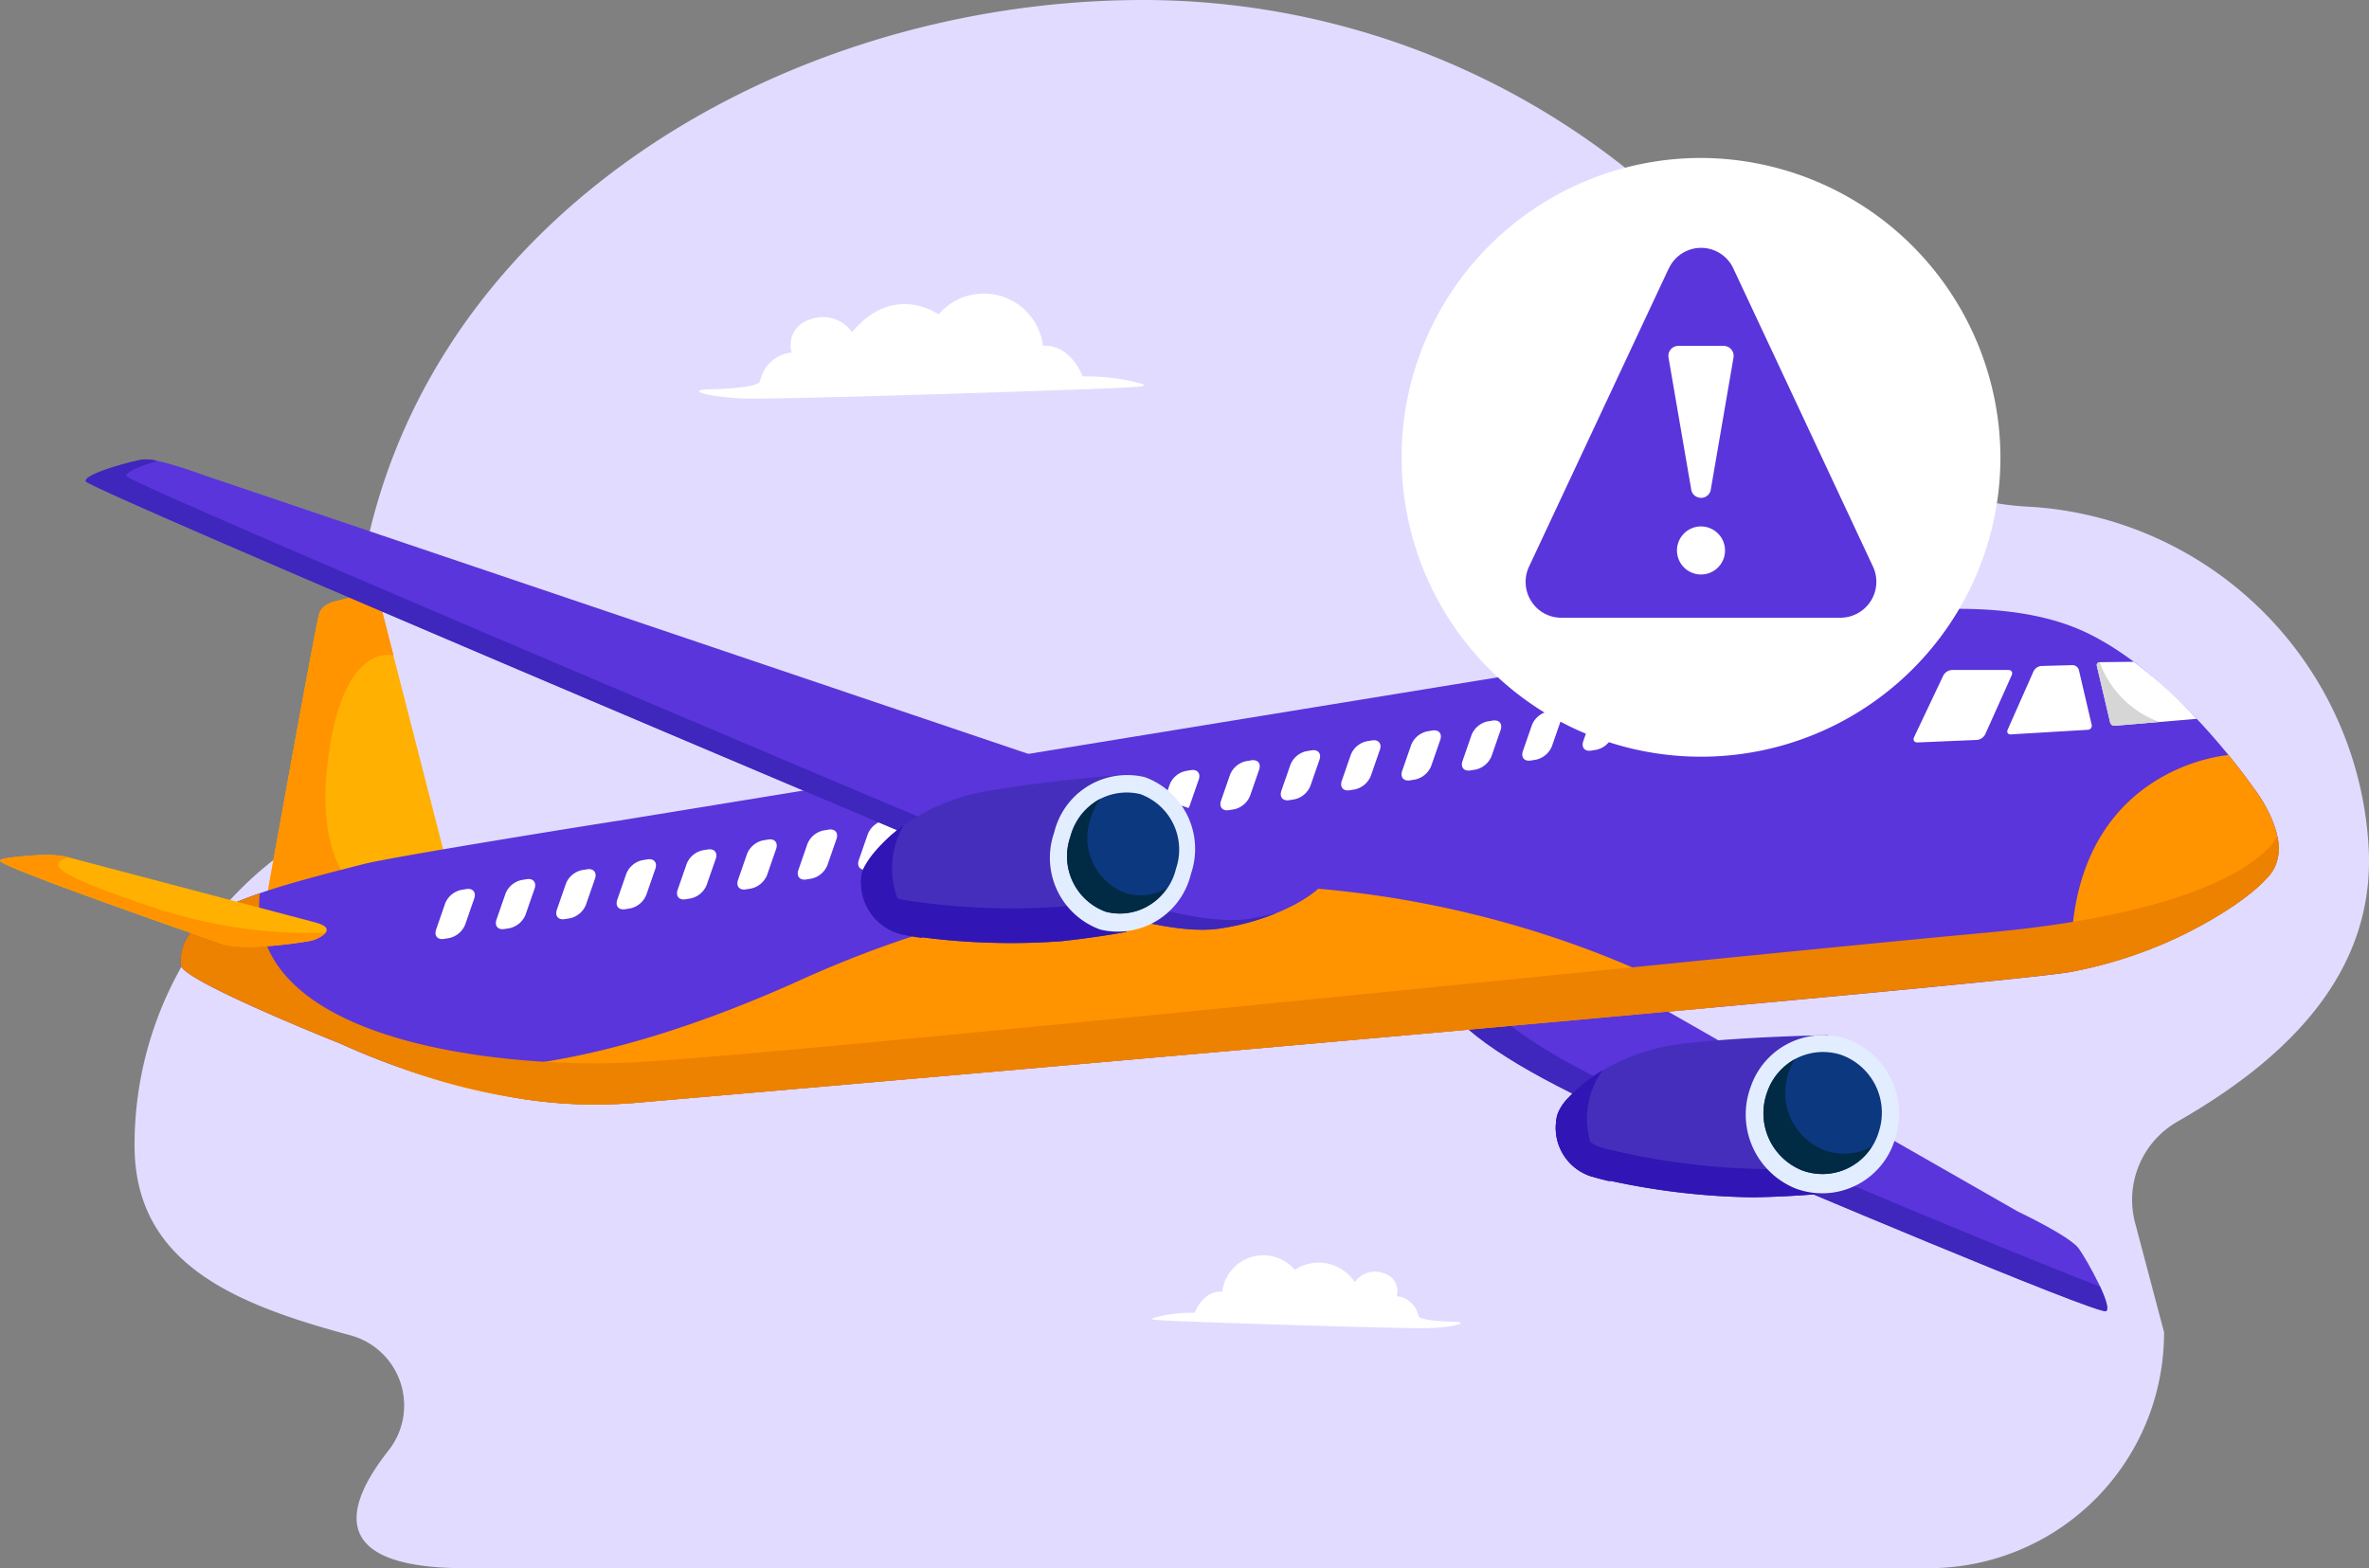
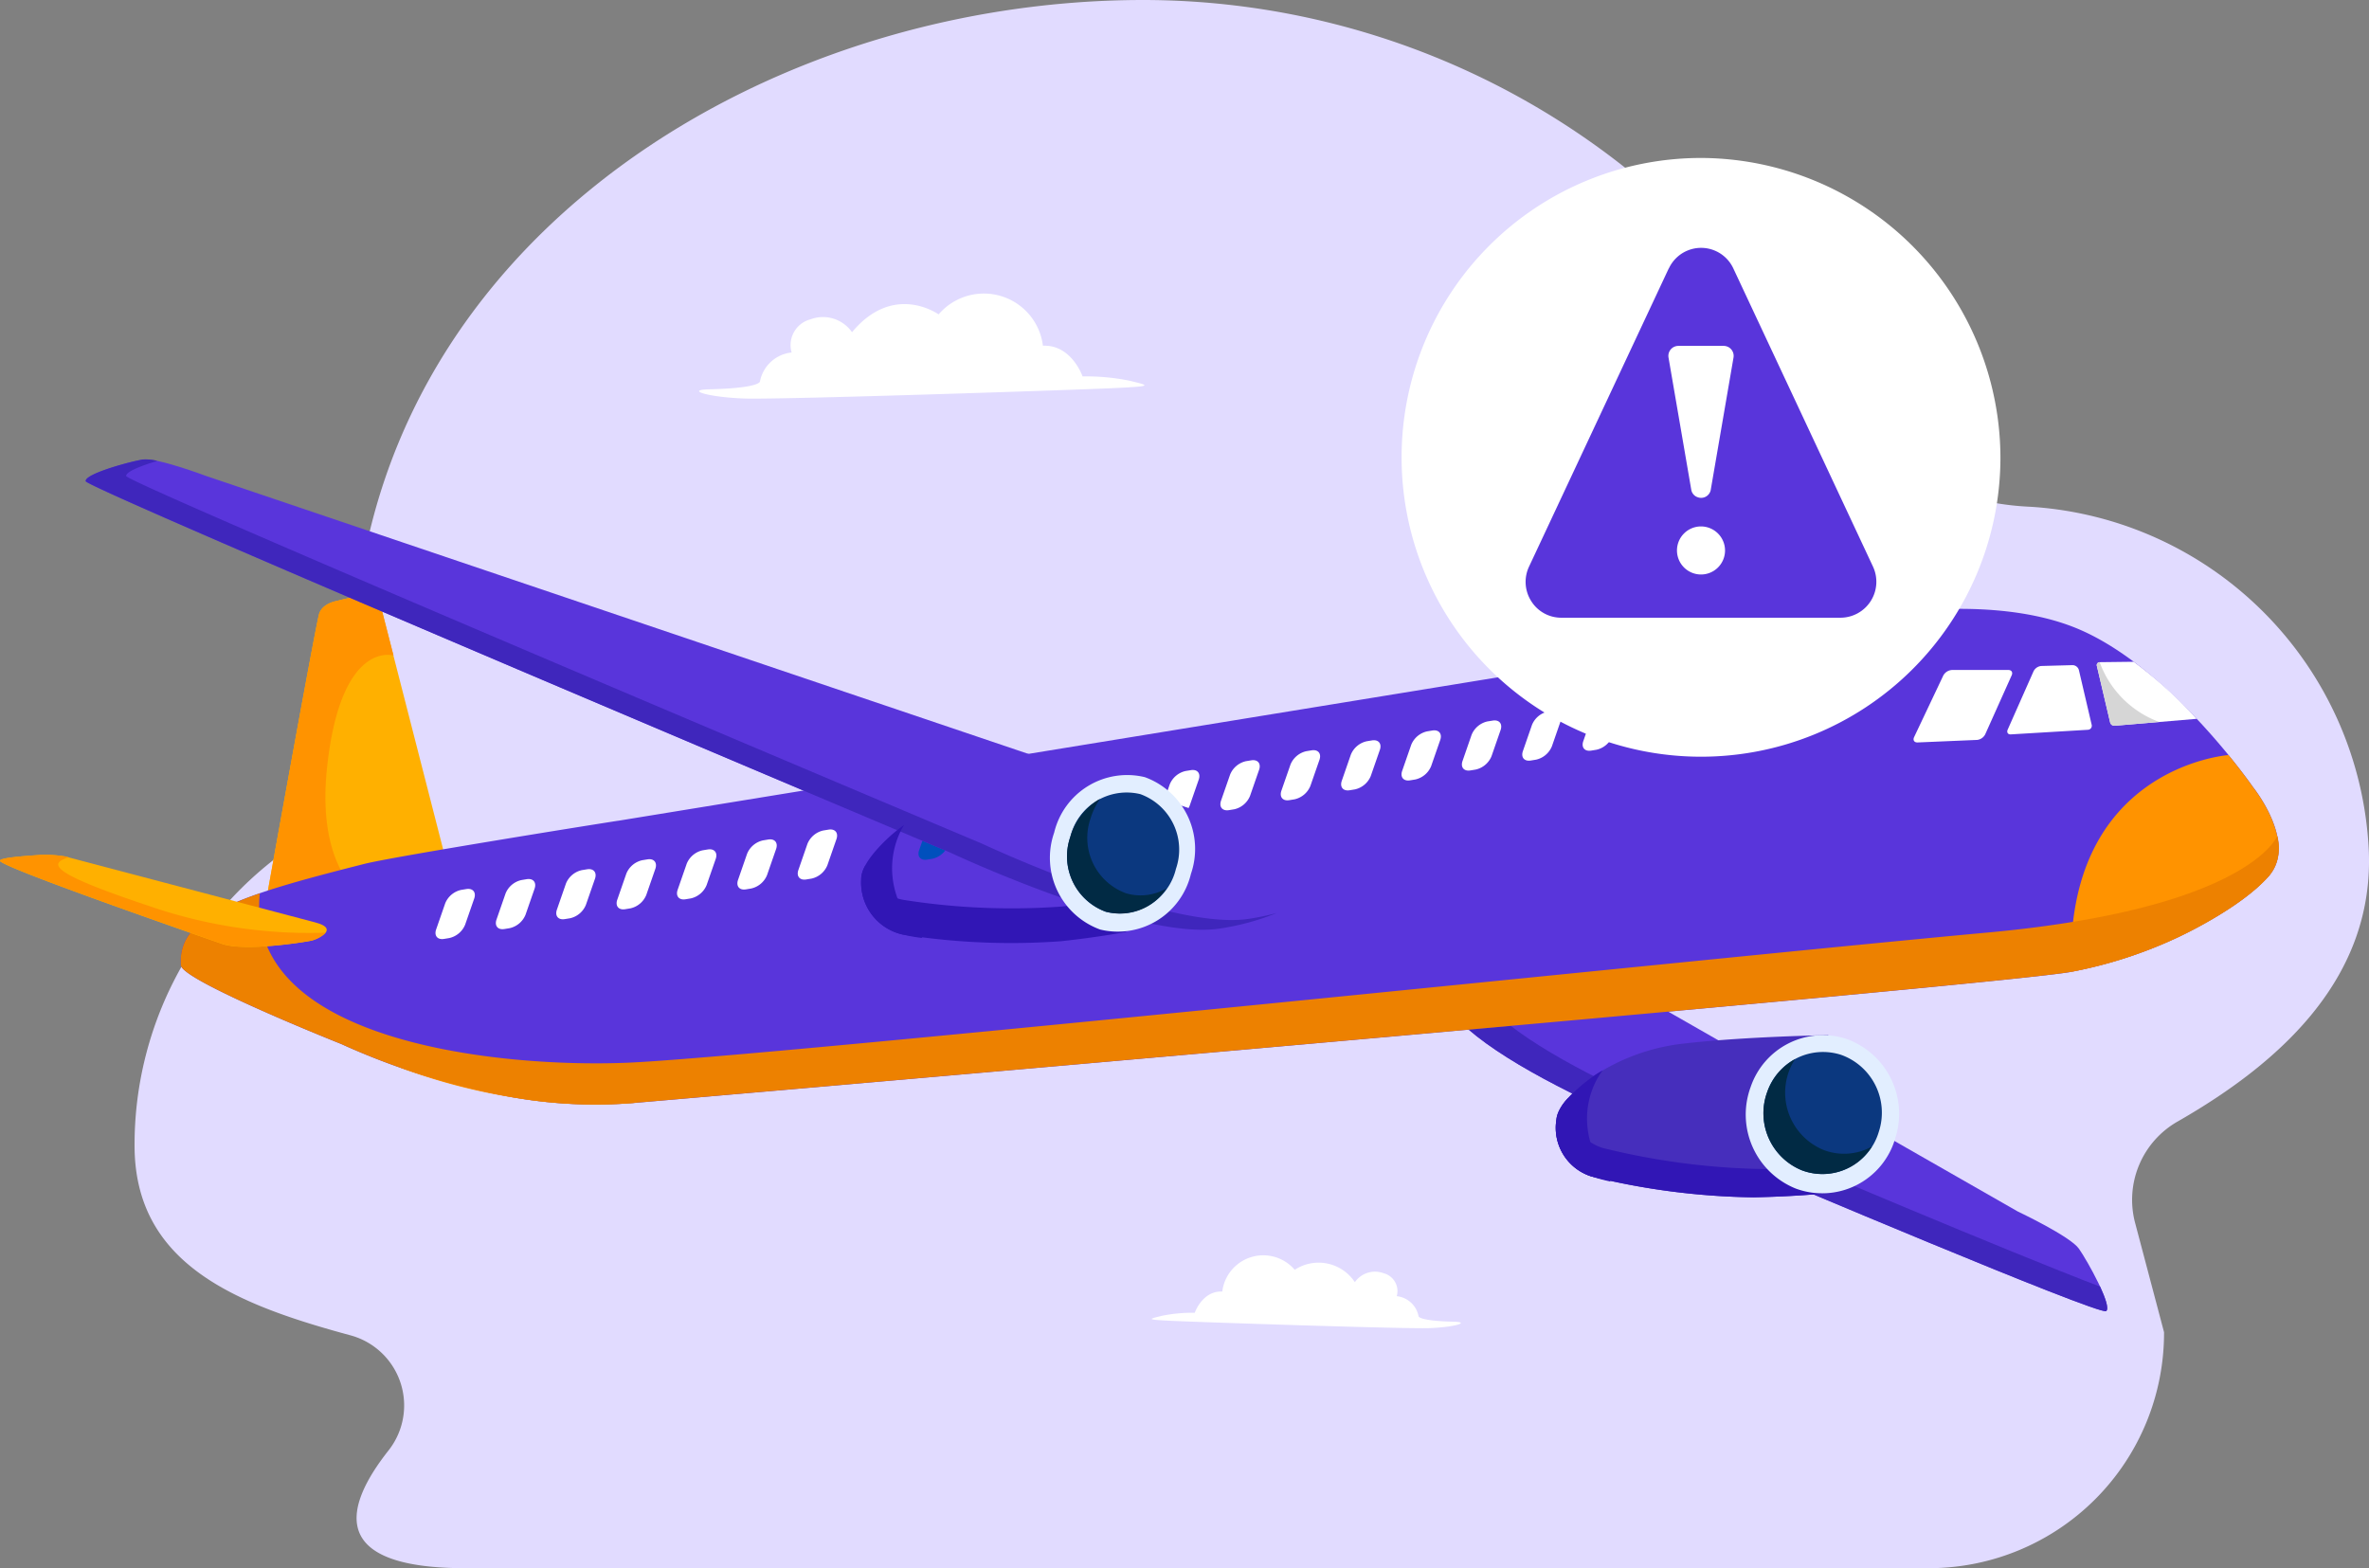
<svg xmlns="http://www.w3.org/2000/svg" id="Group_40358" data-name="Group 40358" width="145" height="96" viewBox="0 0 145 96">
  <rect x="0" y="0" width="145" height="96" fill="#808080" stroke="none" />
  <defs>
    <clipPath id="clip-path">
      <rect id="Rectangle_657" data-name="Rectangle 657" width="145" height="96" fill="none" />
    </clipPath>
    <clipPath id="clip-path-3">
      <rect id="Rectangle_655" data-name="Rectangle 655" width="3.834" height="3.896" fill="none" />
    </clipPath>
  </defs>
  <g id="Group_40220" data-name="Group 40220" clip-path="url(#clip-path)">
    <g id="Group_40219" data-name="Group 40219">
      <g id="Group_40218" data-name="Group 40218" clip-path="url(#clip-path)">
        <path id="Path_78874" data-name="Path 78874" d="M157.845,51.941a22.121,22.121,0,0,0-20.6-20.911l-.274-.015a16.717,16.717,0,0,1-13.459-8.078A47.582,47.582,0,0,0,82.841,0c-24.509,0-49.5,16.417-48.355,43.3a10.538,10.538,0,0,1-4.341,8.936A22.129,22.129,0,0,0,21.1,70.122c0,7.329,6.318,9.757,13.24,11.631a4.447,4.447,0,0,1,2.295,7.053c-2.658,3.373-3.8,7.195,4.7,7.195h89.634a14.4,14.4,0,0,0,14.35-14.447l-1.773-6.7a5.517,5.517,0,0,1,2.61-6.2c6.414-3.67,12.088-8.9,11.689-16.715" transform="translate(-12.864)" fill="#e1dbff" />
        <path id="Path_78875" data-name="Path 78875" d="M115.286,49.316a2.2,2.2,0,0,0-1.927,1.753s.126.424-3.113.5c-1.509.037-.037.489,2.166.564s20.382-.529,22.7-.642,2.1-.147.865-.448a13.292,13.292,0,0,0-2.875-.263s-.672-1.954-2.427-1.879a3.643,3.643,0,0,0-6.385-1.918s-2.749-1.984-5.3,1.09a2.168,2.168,0,0,0-2.539-.789,1.629,1.629,0,0,0-1.158,2.029" transform="translate(-66.84 -27.736)" fill="#fff" />
        <path id="Path_78876" data-name="Path 78876" d="M195.6,198.041a1.53,1.53,0,0,1,1.338,1.217s-.088.295,2.162.349c1.048.026.025.34-1.5.393s-14.151-.368-15.759-.446-1.456-.1-.6-.311a9.253,9.253,0,0,1,2-.183s.467-1.356,1.685-1.3a2.529,2.529,0,0,1,4.434-1.331,2.66,2.66,0,0,1,3.681.757,1.506,1.506,0,0,1,1.763-.547,1.131,1.131,0,0,1,.8,1.409" transform="translate(-110.114 -118.694)" fill="#fff" />
        <path id="Path_78877" data-name="Path 78877" d="M52.567,111.2,48.008,93.427s-.166-.764-.583-.8a13.6,13.6,0,0,0-2.13.39s-.855.134-1.073.762-3.743,20.3-3.743,20.3Z" transform="translate(-24.68 -56.228)" fill="#ffb000" />
        <path id="Path_78878" data-name="Path 78878" d="M45.3,93.019a13.617,13.617,0,0,1,2.13-.391c.417.039.584.8.584.8l.753,2.934s-3.225-1.009-4.068,6.847,3.825,8.957,3.825,8.957l-8.04,1.918S44,94.408,44.222,93.78s1.073-.762,1.073-.762" transform="translate(-24.68 -56.231)" fill="#ff9300" />
        <path id="Path_78879" data-name="Path 78879" d="M224.463,138.176,259.2,158.04s3.209,1.516,3.74,2.277,2.061,3.514,1.666,3.815-21.442-8.63-21.442-8.63-15.546-5.381-18.832-9.919-1.253-7.661.131-7.407" transform="translate(-135.693 -83.872)" fill="#5935db" />
        <path id="Path_78880" data-name="Path 78880" d="M224.463,138.176l.455.26c-.664,1.243-.712,3.544,1.363,6.41,3.287,4.538,18.833,9.92,18.833,9.92s13.567,5.756,19.12,7.87c.336.725.55,1.36.372,1.5-.395.3-21.442-8.63-21.442-8.63s-15.546-5.381-18.832-9.919-1.253-7.661.131-7.407" transform="translate(-135.693 -83.872)" fill="#3f26bc" />
        <path id="Path_78881" data-name="Path 78881" d="M260.685,161.276s-4.946.07-8.827.512a12.5,12.5,0,0,0-5.6,2.042s-2.139,1.473-2.2,2.6a3.119,3.119,0,0,0,2.1,3.483,43.723,43.723,0,0,0,9.974,1.29c2.7-.058,4.285-.236,4.285-.236s4.341-6.94.267-9.687" transform="translate(-148.791 -97.904)" fill="#462ebc" />
        <path id="Path_78882" data-name="Path 78882" d="M246.892,166.747c0,.005-2.462,2.917.485,6.812a11.018,11.018,0,0,1-1.217-.33,3.119,3.119,0,0,1-2.1-3.483c.065-1.123,2.2-2.6,2.2-2.6a7.456,7.456,0,0,1,.632-.4" transform="translate(-148.791 -101.225)" fill="#3116b5" />
        <path id="Path_78883" data-name="Path 78883" d="M244.787,171.023A3,3,0,0,0,246.9,174.1a43.726,43.726,0,0,0,9.974,1.29c2.7-.058,4.284-.236,4.284-.236s.268-.429.608-1.115a16.685,16.685,0,0,1-1.35,2.844s-1.583.178-4.285.236a43.723,43.723,0,0,1-9.974-1.29,3.119,3.119,0,0,1-2.1-3.483,2.435,2.435,0,0,1,.731-1.32" transform="translate(-148.791 -103.821)" fill="#3116b5" />
        <path id="Path_78884" data-name="Path 78884" d="M274.078,164.428a4.883,4.883,0,0,0,2.761,6.219,4.654,4.654,0,0,0,6.091-3.085,4.868,4.868,0,0,0-3.027-6.09,4.672,4.672,0,0,0-5.825,2.956" transform="translate(-166.925 -97.885)" fill="#e2eeff" />
        <path id="Path_78885" data-name="Path 78885" d="M276.773,166.345a3.769,3.769,0,0,0,2.156,4.79,3.6,3.6,0,0,0,4.68-2.37,3.758,3.758,0,0,0-2.315-4.712,3.606,3.606,0,0,0-4.521,2.293" transform="translate(-168.612 -99.48)" fill="#0b387f" />
        <path id="Path_78886" data-name="Path 78886" d="M278.48,165.011a3.79,3.79,0,0,0,1.773,5.569,3.5,3.5,0,0,0,2.93-.218,3.555,3.555,0,0,1-4.254,1.465,3.769,3.769,0,0,1-2.156-4.79,3.712,3.712,0,0,1,1.708-2.026" transform="translate(-168.612 -100.172)" fill="#012a44" />
        <path id="Path_78887" data-name="Path 78887" d="M55.106,107.832,130.787,95.49s8.267-1.8,13.869.675,10.527,9.611,10.527,9.611,2.747,3.415.963,5.443-5.637,3.78-5.637,3.78a27.3,27.3,0,0,1-6.45,2.079c-3.891.773-87.954,8.027-87.954,8.027a29.2,29.2,0,0,1-7.189-.3,44.352,44.352,0,0,1-10.766-3.315s-9.727-3.871-9.8-4.81c-.246-3.1,3.69-4.3,11.225-6.208,1.72-.435,13.32-2.3,15.534-2.643" transform="translate(-17.277 -57.585)" fill="#5935db" />
        <path id="Path_78888" data-name="Path 78888" d="M334.419,117.639c.947,1.161,1.5,1.965,1.5,1.965s2.747,3.414.963,5.443-5.637,3.78-5.637,3.78a27.29,27.29,0,0,1-6.45,2.079c-.481-12.542,9.607-13.267,9.621-13.268" transform="translate(-198.016 -71.414)" fill="#ff9300" />
-         <path id="Path_78889" data-name="Path 78889" d="M76.959,151.219a29.205,29.205,0,0,1-7.189-.3,35.987,35.987,0,0,1-7.228-1.89c4.263.446,12.03.348,24.6-5.341,30.946-14.006,55.774,1.693,55.777,1.694-26.1,2.395-65.959,5.835-65.959,5.835" transform="translate(-38.131 -83.699)" fill="#ff9300" />
+         <path id="Path_78889" data-name="Path 78889" d="M76.959,151.219a29.205,29.205,0,0,1-7.189-.3,35.987,35.987,0,0,1-7.228-1.89" transform="translate(-38.131 -83.699)" fill="#ff9300" />
        <path id="Path_78890" data-name="Path 78890" d="M48.915,146.289a44.328,44.328,0,0,1-10.765-3.315s-9.727-3.871-9.8-4.81c-.163-2.047,1.5-3.268,4.829-4.411-.928,9,14.357,10.693,22.453,10.372s67.226-6.5,83.271-7.968,17.758-5.913,17.758-5.913a2.713,2.713,0,0,1-.513,2.455c-1.783,2.028-5.638,3.78-5.638,3.78a27.267,27.267,0,0,1-6.45,2.079c-3.891.773-87.954,8.027-87.954,8.027a29.2,29.2,0,0,1-7.19-.3" transform="translate(-17.276 -79.066)" fill="#ed8100" />
        <path id="Path_78891" data-name="Path 78891" d="M267.162,108.542c-.133.384.084.645.484.58l.322-.053a1.369,1.369,0,0,0,.969-.818l.555-1.6c.134-.384-.084-.646-.484-.58l-.322.053a1.367,1.367,0,0,0-.968.818Z" transform="translate(-162.862 -64.384)" fill="#fff" />
-         <path id="Path_78892" data-name="Path 78892" d="M257.693,110.086c-.133.384.085.645.484.58l.324-.053a1.37,1.37,0,0,0,.967-.818l.555-1.6c.134-.384-.084-.645-.482-.579l-.324.053a1.369,1.369,0,0,0-.969.819Z" transform="translate(-157.089 -65.322)" fill="#fff" />
        <path id="Path_78893" data-name="Path 78893" d="M248.225,111.63c-.133.384.084.645.483.58l.323-.053a1.367,1.367,0,0,0,.969-.818l.556-1.6c.133-.384-.084-.645-.484-.58l-.323.053a1.366,1.366,0,0,0-.968.818Z" transform="translate(-151.316 -66.259)" fill="#fff" />
        <path id="Path_78894" data-name="Path 78894" d="M238.757,113.174c-.133.385.084.645.484.58l.322-.053a1.368,1.368,0,0,0,.969-.818l.555-1.6c.133-.384-.084-.646-.484-.58l-.322.053a1.368,1.368,0,0,0-.969.818Z" transform="translate(-145.544 -67.196)" fill="#fff" />
        <path id="Path_78895" data-name="Path 78895" d="M229.29,114.72c-.133.384.084.645.482.579l.324-.053a1.368,1.368,0,0,0,.968-.818l.555-1.6c.133-.385-.084-.646-.483-.58l-.324.052a1.368,1.368,0,0,0-.967.818Z" transform="translate(-139.772 -68.135)" fill="#fff" />
        <path id="Path_78896" data-name="Path 78896" d="M219.822,116.262c-.133.384.084.646.484.58l.322-.053a1.369,1.369,0,0,0,.968-.818l.556-1.6c.133-.384-.084-.646-.483-.58l-.322.053a1.368,1.368,0,0,0-.969.818Z" transform="translate(-133.999 -69.071)" fill="#fff" />
        <path id="Path_78897" data-name="Path 78897" d="M210.354,117.807c-.133.385.084.645.483.58l.323-.053a1.369,1.369,0,0,0,.968-.819l.556-1.6c.133-.385-.084-.645-.483-.58l-.324.053a1.368,1.368,0,0,0-.968.819Z" transform="translate(-128.227 -70.009)" fill="#fff" />
        <path id="Path_78898" data-name="Path 78898" d="M200.885,119.352c-.133.384.085.645.484.58l.322-.053a1.367,1.367,0,0,0,.968-.818l.556-1.6c.133-.385-.084-.645-.484-.58l-.322.053a1.37,1.37,0,0,0-.968.818Z" transform="translate(-122.454 -70.947)" fill="#fff" />
        <path id="Path_78899" data-name="Path 78899" d="M191.417,120.9c-.133.384.085.645.484.58l.324-.053a1.367,1.367,0,0,0,.967-.818l.555-1.6c.133-.384-.084-.645-.482-.579l-.324.053a1.369,1.369,0,0,0-.968.818Z" transform="translate(-116.681 -71.884)" fill="#fff" />
        <path id="Path_78900" data-name="Path 78900" d="M181.95,122.439c-.133.385.083.645.483.58l.323-.053a1.369,1.369,0,0,0,.968-.818l.556-1.6c.133-.385-.084-.646-.483-.58l-.323.053a1.368,1.368,0,0,0-.968.818Z" transform="translate(-110.909 -72.821)" fill="#fff" />
        <path id="Path_78901" data-name="Path 78901" d="M172.482,123.983c-.133.385.084.646.484.58l.322-.053a1.369,1.369,0,0,0,.968-.818l.555-1.6c.133-.385-.084-.646-.483-.58l-.322.053a1.37,1.37,0,0,0-.969.818Z" transform="translate(-105.136 -73.758)" fill="#0050bd" />
        <path id="Path_78902" data-name="Path 78902" d="M163.013,125.529c-.133.384.084.645.484.58l.323-.053a1.368,1.368,0,0,0,.968-.818l.555-1.6c.133-.385-.084-.646-.483-.58l-.323.053a1.368,1.368,0,0,0-.968.818Z" transform="translate(-99.364 -74.696)" fill="#0050bd" />
        <path id="Path_78903" data-name="Path 78903" d="M153.544,127.072c-.133.384.084.646.484.58l.323-.053a1.369,1.369,0,0,0,.968-.818l.556-1.6c.133-.384-.084-.645-.483-.58l-.324.053a1.367,1.367,0,0,0-.969.818Z" transform="translate(-93.59 -75.633)" fill="#0050bd" />
        <path id="Path_78904" data-name="Path 78904" d="M144.077,128.616c-.133.385.083.645.484.58l.322-.053a1.366,1.366,0,0,0,.97-.818l.555-1.6c.133-.385-.084-.645-.484-.58l-.322.054a1.364,1.364,0,0,0-.968.818Z" transform="translate(-87.819 -76.571)" fill="#0050bd" />
-         <path id="Path_78905" data-name="Path 78905" d="M134.61,130.161c-.133.384.084.645.483.58l.323-.053a1.371,1.371,0,0,0,.969-.818l.555-1.6c.133-.385-.085-.646-.484-.58l-.322.053a1.371,1.371,0,0,0-.968.818Z" transform="translate(-82.046 -77.508)" fill="#fff" />
        <path id="Path_78906" data-name="Path 78906" d="M125.141,131.705c-.133.384.084.645.482.58l.324-.053a1.368,1.368,0,0,0,.969-.818l.555-1.6c.133-.384-.084-.646-.484-.58l-.324.053a1.368,1.368,0,0,0-.968.818Z" transform="translate(-76.274 -78.446)" fill="#fff" />
        <path id="Path_78907" data-name="Path 78907" d="M115.673,133.249c-.133.384.084.646.483.58l.323-.054a1.368,1.368,0,0,0,.969-.818l.555-1.6c.133-.385-.084-.646-.484-.58l-.323.054a1.366,1.366,0,0,0-.968.817Z" transform="translate(-70.5 -79.383)" fill="#fff" />
        <path id="Path_78908" data-name="Path 78908" d="M106.206,134.793c-.133.384.084.645.483.58l.323-.053a1.369,1.369,0,0,0,.968-.817l.556-1.6c.133-.385-.084-.644-.483-.58l-.323.053a1.37,1.37,0,0,0-.968.818Z" transform="translate(-64.729 -80.321)" fill="#fff" />
        <path id="Path_78909" data-name="Path 78909" d="M96.735,136.338c-.133.384.085.645.484.58l.324-.053a1.368,1.368,0,0,0,.968-.818l.555-1.6c.133-.385-.084-.646-.483-.58l-.324.053a1.369,1.369,0,0,0-.968.818Z" transform="translate(-58.954 -81.258)" fill="#fff" />
        <path id="Path_78910" data-name="Path 78910" d="M87.269,137.882c-.133.383.084.645.483.579l.323-.052a1.368,1.368,0,0,0,.969-.818l.556-1.6c.133-.384-.084-.645-.484-.58l-.324.053a1.368,1.368,0,0,0-.968.818Z" transform="translate(-53.183 -82.195)" fill="#fff" />
        <path id="Path_78911" data-name="Path 78911" d="M77.8,139.426c-.133.385.084.645.483.58l.323-.053a1.37,1.37,0,0,0,.969-.818l.555-1.6c.133-.384-.085-.645-.484-.58l-.323.054a1.364,1.364,0,0,0-.968.818Z" transform="translate(-47.41 -83.133)" fill="#fff" />
        <path id="Path_78912" data-name="Path 78912" d="M68.332,140.969c-.133.385.084.646.484.58l.323-.054a1.367,1.367,0,0,0,.968-.818l.555-1.6c.133-.385-.083-.646-.483-.581l-.322.053a1.37,1.37,0,0,0-.969.818Z" transform="translate(-41.637 -84.07)" fill="#fff" />
        <path id="Path_78913" data-name="Path 78913" d="M300.113,108.487c-.089.189.011.336.22.326l3.632-.154a.633.633,0,0,0,.5-.343l1.621-3.614c.08-.178-.008-.324-.2-.325l-3.453,0a.649.649,0,0,0-.533.338Z" transform="translate(-182.956 -63.362)" fill="#fff" />
        <path id="Path_78914" data-name="Path 78914" d="M314.805,107.565c-.08.177.009.314.194.3l4.712-.281a.247.247,0,0,0,.228-.318l-.778-3.331a.41.41,0,0,0-.386-.309l-1.922.052a.588.588,0,0,0-.471.328Z" transform="translate(-191.916 -62.908)" fill="#fff" />
        <path id="Path_78915" data-name="Path 78915" d="M334.932,106.589l-5.032.424a.266.266,0,0,1-.269-.2l-.811-3.455a.18.18,0,0,1,.171-.237l2.083-.025a26.578,26.578,0,0,1,3.858,3.5" transform="translate(-200.475 -62.584)" fill="#fff" />
        <g id="Group_40217" data-name="Group 40217" transform="translate(128.339 40.535)" style="mix-blend-mode: multiply;isolation: isolate">
          <g id="Group_40216" data-name="Group 40216">
            <g id="Group_40215" data-name="Group 40215" clip-path="url(#clip-path-3)">
              <path id="Path_78916" data-name="Path 78916" d="M332.648,106.821h0l-2.748.231a.267.267,0,0,1-.269-.2l-.811-3.455a.179.179,0,0,1,.171-.237,6.12,6.12,0,0,0,3.657,3.664" transform="translate(-328.814 -103.157)" fill="#d6d6d6" />
            </g>
          </g>
        </g>
        <path id="Path_78917" data-name="Path 78917" d="M88.766,95.557,20.758,72.564s-3-1.126-3.823-.989-3.556.883-3.5,1.329S66.376,95.645,66.376,95.645s11.454,5.379,16.439,4.645,8.734-3.791,5.95-4.733" transform="translate(-8.192 -43.443)" fill="#5935db" />
        <path id="Path_78918" data-name="Path 78918" d="M16.935,71.574a2.78,2.78,0,0,1,.887.084c-.959.286-1.94.662-1.905.93.056.442,52.4,22.51,52.4,22.51s11.336,5.324,16.272,4.6a15.405,15.405,0,0,0,1.754-.364,15.246,15.246,0,0,1-3.524.958c-4.986.735-16.439-4.644-16.439-4.644S13.493,73.35,13.437,72.9s2.674-1.192,3.5-1.329" transform="translate(-8.192 -43.443)" fill="#3f26bc" />
-         <path id="Path_78919" data-name="Path 78919" d="M151.36,120.652s-4.843.348-8.72,1.042a12.34,12.34,0,0,0-5.586,2.529s-2.069,1.7-2.01,2.877a3.255,3.255,0,0,0,2.511,3.347,42.351,42.351,0,0,0,9.742.414c2.507-.275,3.955-.57,3.955-.57s3.967-7.052.108-9.639" transform="translate(-82.334 -73.243)" fill="#462ebc" />
        <path id="Path_78920" data-name="Path 78920" d="M137.671,128.539c0,.006-2.248,3.235,1.128,6.917a11.377,11.377,0,0,1-1.244-.221,3.254,3.254,0,0,1-2.51-3.347c-.06-1.173,2.01-2.877,2.01-2.877a7.571,7.571,0,0,1,.616-.472" transform="translate(-82.335 -78.031)" fill="#3116b5" />
        <path id="Path_78921" data-name="Path 78921" d="M137.586,132.443a42.35,42.35,0,0,0,9.743.415c2.507-.275,3.955-.569,3.955-.569a16.357,16.357,0,0,0,1.7-4.852c.47,3.065-1.728,6.973-1.728,6.973s-1.448.294-3.955.57a42.375,42.375,0,0,1-9.743-.414,3.254,3.254,0,0,1-2.51-3.348,1.709,1.709,0,0,1,.244-.859,3.006,3.006,0,0,0,2.3,2.084" transform="translate(-82.335 -77.362)" fill="#3116b5" />
        <path id="Path_78922" data-name="Path 78922" d="M164.961,124.221a4.675,4.675,0,0,0,2.821,5.924,4.6,4.6,0,0,0,5.553-3.406,4.676,4.676,0,0,0-2.821-5.923,4.594,4.594,0,0,0-5.552,3.406" transform="translate(-100.442 -73.24)" fill="#e2eeff" />
        <path id="Path_78923" data-name="Path 78923" d="M167.574,126.15a3.612,3.612,0,0,0,2.179,4.575,3.55,3.55,0,0,0,4.288-2.63,3.611,3.611,0,0,0-2.178-4.574,3.549,3.549,0,0,0-4.289,2.63" transform="translate(-102.065 -74.905)" fill="#0b387f" />
        <path id="Path_78924" data-name="Path 78924" d="M169.393,124.478a4.12,4.12,0,0,0-.58,1.2,3.611,3.611,0,0,0,2.178,4.575,3.162,3.162,0,0,0,2.468-.3,3.379,3.379,0,0,1-3.707,1.426,3.612,3.612,0,0,1-2.179-4.575,3.918,3.918,0,0,1,1.819-2.332" transform="translate(-102.065 -75.566)" fill="#012a44" />
        <path id="Path_78925" data-name="Path 78925" d="M19.326,137.307,4,133.265a7.874,7.874,0,0,0-1.47-.1c-.548.047-2.82.161-2.5.409.842.644,12.845,4.788,13.539,5.035,1.405.5,5.151-.113,5.5-.192s1.752-.716.251-1.107" transform="translate(-0.002 -80.832)" fill="#ffb000" />
        <path id="Path_78926" data-name="Path 78926" d="M.031,133.582c-.323-.248,1.95-.362,2.5-.409a7.918,7.918,0,0,1,1.468.1l.207.055c-1.235.376-1.213.935,4.886,2.967a30.064,30.064,0,0,0,10.84,1.646,1.9,1.9,0,0,1-.858.481c-.35.079-4.1.693-5.5.192-.694-.248-12.7-4.391-13.539-5.035" transform="translate(0 -80.843)" fill="#ff9300" />
        <path id="Path_78927" data-name="Path 78927" d="M256.448,43.06a18.327,18.327,0,1,1-18.326-18.45,18.388,18.388,0,0,1,18.326,18.45" transform="translate(-134.007 -14.94)" fill="#fff" />
        <path id="Path_78928" data-name="Path 78928" d="M248.006,39.863l-8.552,18.255a2.191,2.191,0,0,0,.13,2.112,2.161,2.161,0,0,0,1.842,1.02h17.105a2.2,2.2,0,0,0,1.972-3.132L256,48.5l-4.044-8.633a2.175,2.175,0,0,0-3.945,0" transform="translate(-145.864 -23.435)" fill="#5935db" />
        <path id="Path_78929" data-name="Path 78929" d="M264.228,62.677l.579-3.364.81-4.709a.611.611,0,0,0-.6-.716H262.24a.611.611,0,0,0-.6.716l1.389,8.074a.587.587,0,0,0,.4.476.6.6,0,0,0,.8-.476" transform="translate(-159.514 -32.713)" fill="#fff" />
        <path id="Path_78930" data-name="Path 78930" d="M265.922,83.494a1.471,1.471,0,1,1-1.471-1.48,1.476,1.476,0,0,1,1.471,1.48" transform="translate(-160.337 -49.787)" fill="#fff" />
      </g>
    </g>
  </g>
</svg>